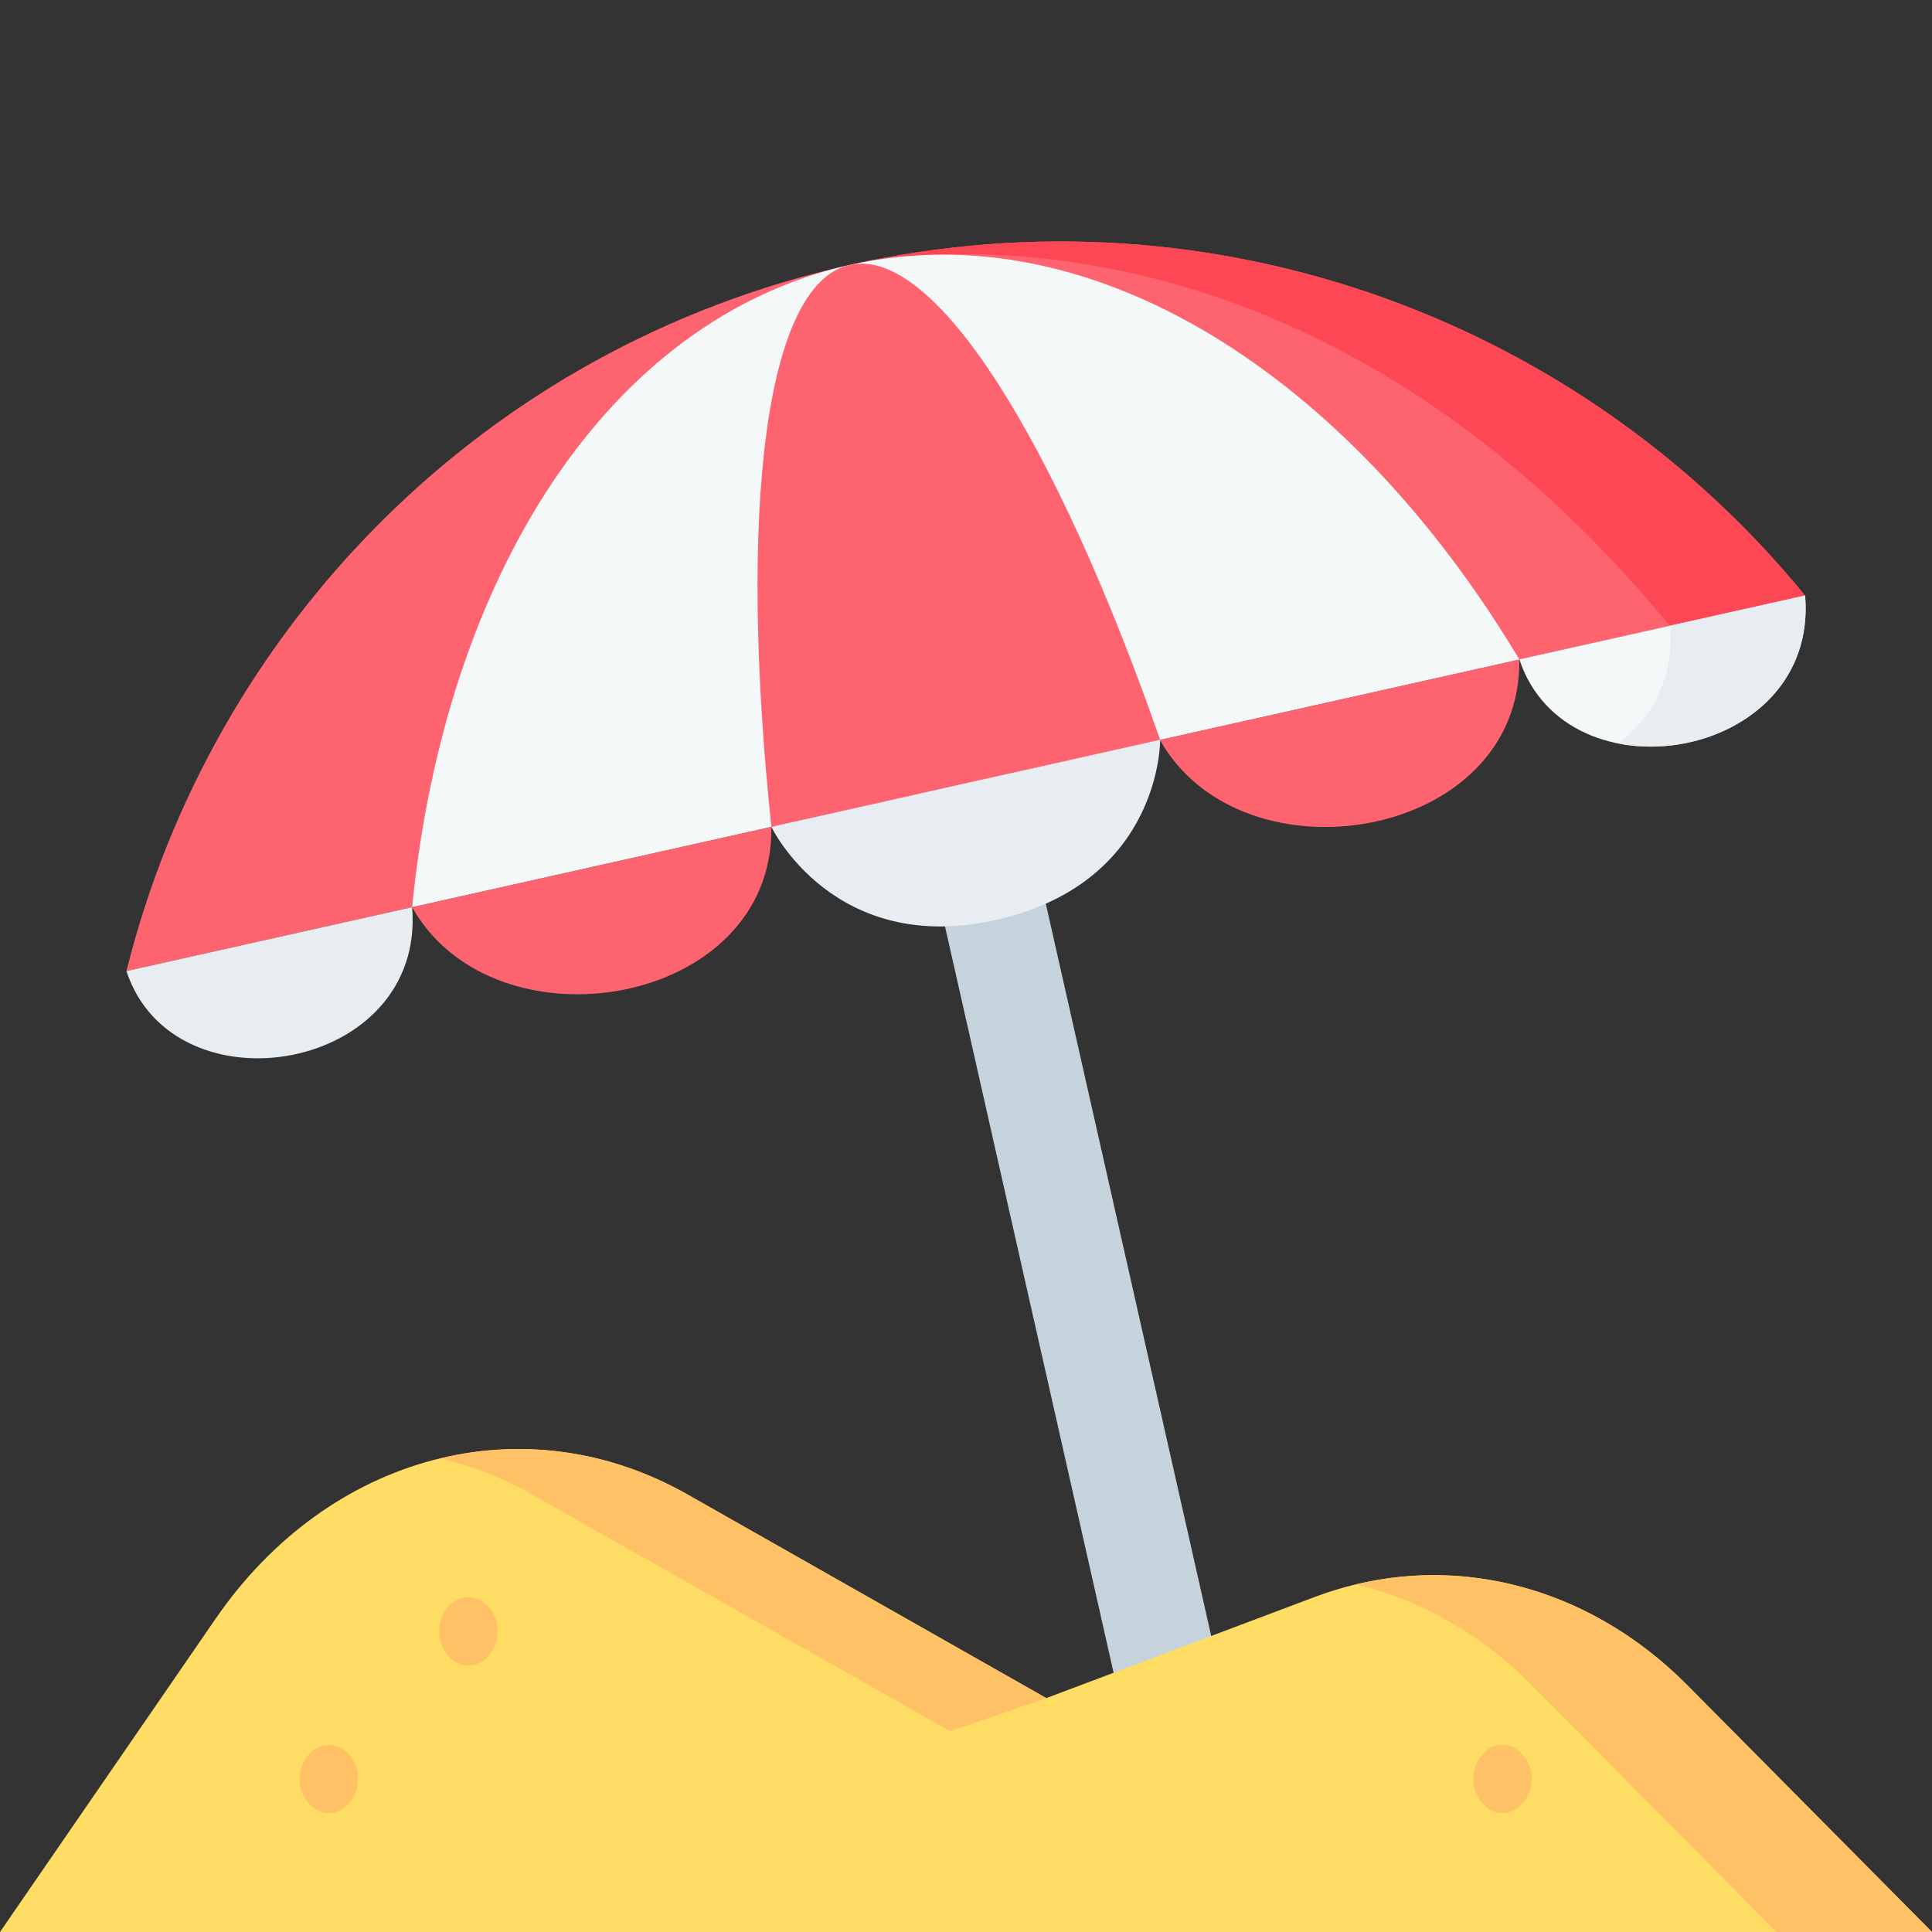
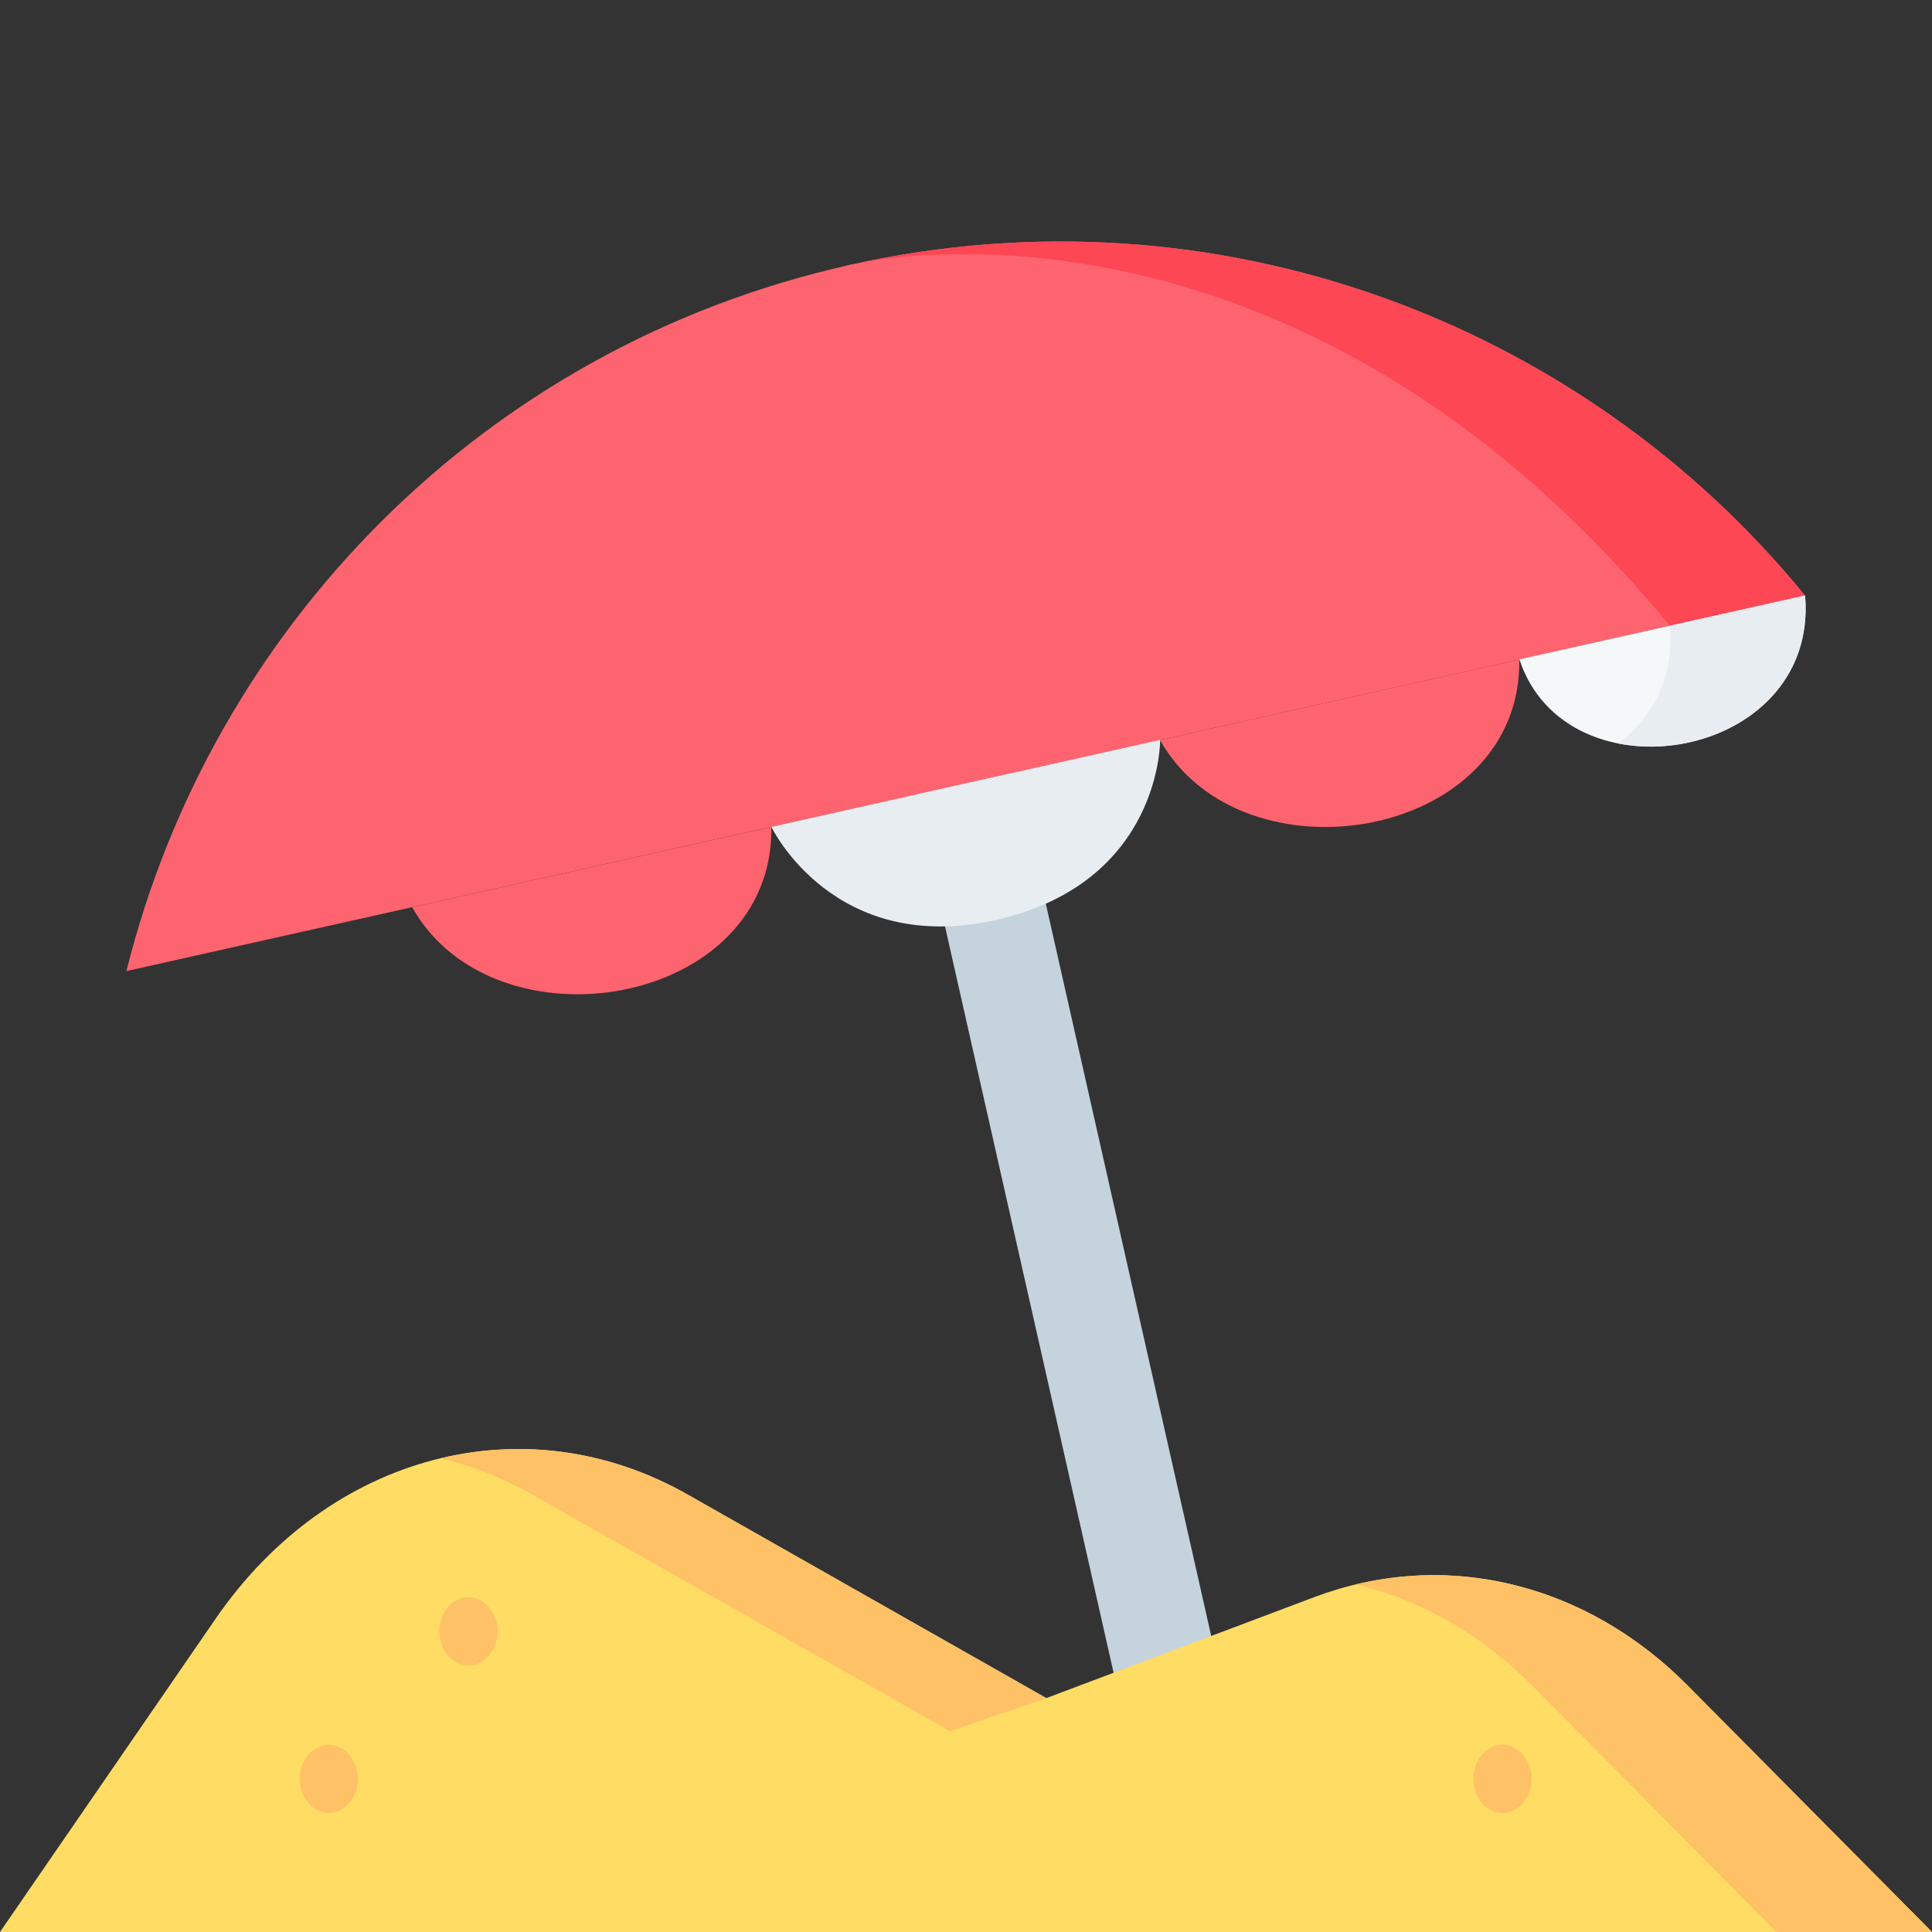
<svg xmlns="http://www.w3.org/2000/svg" width="16" height="16" viewBox="0 0 16 16" fill="none">
  <rect x="0" y="0" width="16" height="16" fill="#333333" stroke="none" />
  <g clip-path="url(#clip0_2074_4052)">
    <path d="M9.888 15.289C9.692 15.289 9.515 15.153 9.471 14.954L7.432 5.927C7.38 5.697 7.525 5.468 7.756 5.416C7.787 5.409 7.818 5.406 7.85 5.406C8.046 5.406 8.223 5.541 8.267 5.74L10.306 14.767C10.358 14.998 10.213 15.226 9.982 15.278C9.951 15.285 9.919 15.289 9.888 15.289Z" fill="#C5D3DD" />
    <path d="M7.037 2.194C10.079 1.513 13.104 2.672 14.949 4.933L1.047 8.042C1.752 5.211 3.995 2.874 7.037 2.194Z" fill="#FE646F" />
    <path d="M13.829 5.183L14.949 4.933C13.104 2.672 10.079 1.513 7.037 2.194C7.037 2.194 10.63 1.3 13.829 5.183Z" fill="#FD4755" />
-     <path d="M7.037 2.194C9.043 1.745 11.172 3.104 12.583 5.462L3.413 7.513C3.684 4.779 5.03 2.643 7.037 2.194Z" fill="#F5F8F9" />
    <path d="M7.037 2.194C7.741 2.036 8.742 3.648 9.608 6.127L6.388 6.848C6.114 4.236 6.332 2.351 7.037 2.194Z" fill="#FE646F" />
-     <path d="M1.047 8.042C1.438 9.231 3.527 8.881 3.413 7.513L1.047 8.042Z" fill="#E8EDF2" />
    <path d="M12.583 5.461C12.975 6.65 15.063 6.3 14.949 4.932L12.583 5.461Z" fill="#F5F8F9" />
    <path d="M14.949 4.932L12.583 5.461L12.583 5.462L13.83 5.183C13.866 5.615 13.682 5.945 13.402 6.157C14.127 6.3 15.025 5.841 14.949 4.932Z" fill="#E8EDF2" />
    <path d="M3.413 7.513C4.096 8.728 6.411 8.342 6.388 6.848L3.413 7.513ZM9.606 6.128C10.29 7.343 12.604 6.956 12.582 5.462L9.606 6.128Z" fill="#FE646F" />
    <path d="M6.388 6.848C6.388 6.848 6.906 7.93 8.264 7.615C9.621 7.3 9.608 6.127 9.608 6.127L6.388 6.848Z" fill="#E8EDF2" />
    <path d="M13.975 13.958C13.557 13.536 13.054 13.248 12.514 13.12C11.973 12.991 11.414 13.028 10.889 13.225L8.665 14.063L5.696 12.378C4.348 11.612 2.727 12.038 1.786 13.405L0 16H16L13.975 13.958Z" fill="#FFDC64" />
    <path d="M13.975 13.957C13.215 13.192 12.2 12.889 11.231 13.121C11.77 13.25 12.271 13.538 12.687 13.957L14.712 16H16L13.975 13.957ZM4.409 12.378L7.869 14.337L8.665 14.063L5.696 12.378C5.042 12.006 4.324 11.916 3.65 12.077C3.913 12.14 4.167 12.241 4.409 12.378Z" fill="#FFC166" />
    <path d="M3.879 13.793C3.748 13.793 3.638 13.664 3.638 13.51C3.638 13.356 3.748 13.227 3.879 13.227C4.011 13.227 4.121 13.356 4.121 13.51C4.121 13.664 4.011 13.793 3.879 13.793ZM2.723 15.015C2.592 15.015 2.482 14.886 2.482 14.732C2.482 14.582 2.587 14.455 2.715 14.45C2.844 14.444 2.956 14.565 2.964 14.715C2.973 14.875 2.86 15.015 2.723 15.015ZM12.443 15.015C12.308 15.015 12.197 14.881 12.201 14.723C12.205 14.574 12.314 14.449 12.443 14.449C12.569 14.45 12.676 14.568 12.684 14.715C12.692 14.875 12.58 15.015 12.443 15.015Z" fill="#FFC166" />
  </g>
  <defs>
    <clipPath id="clip0_2074_4052">
      <rect width="16" height="16" fill="white" />
    </clipPath>
  </defs>
</svg>